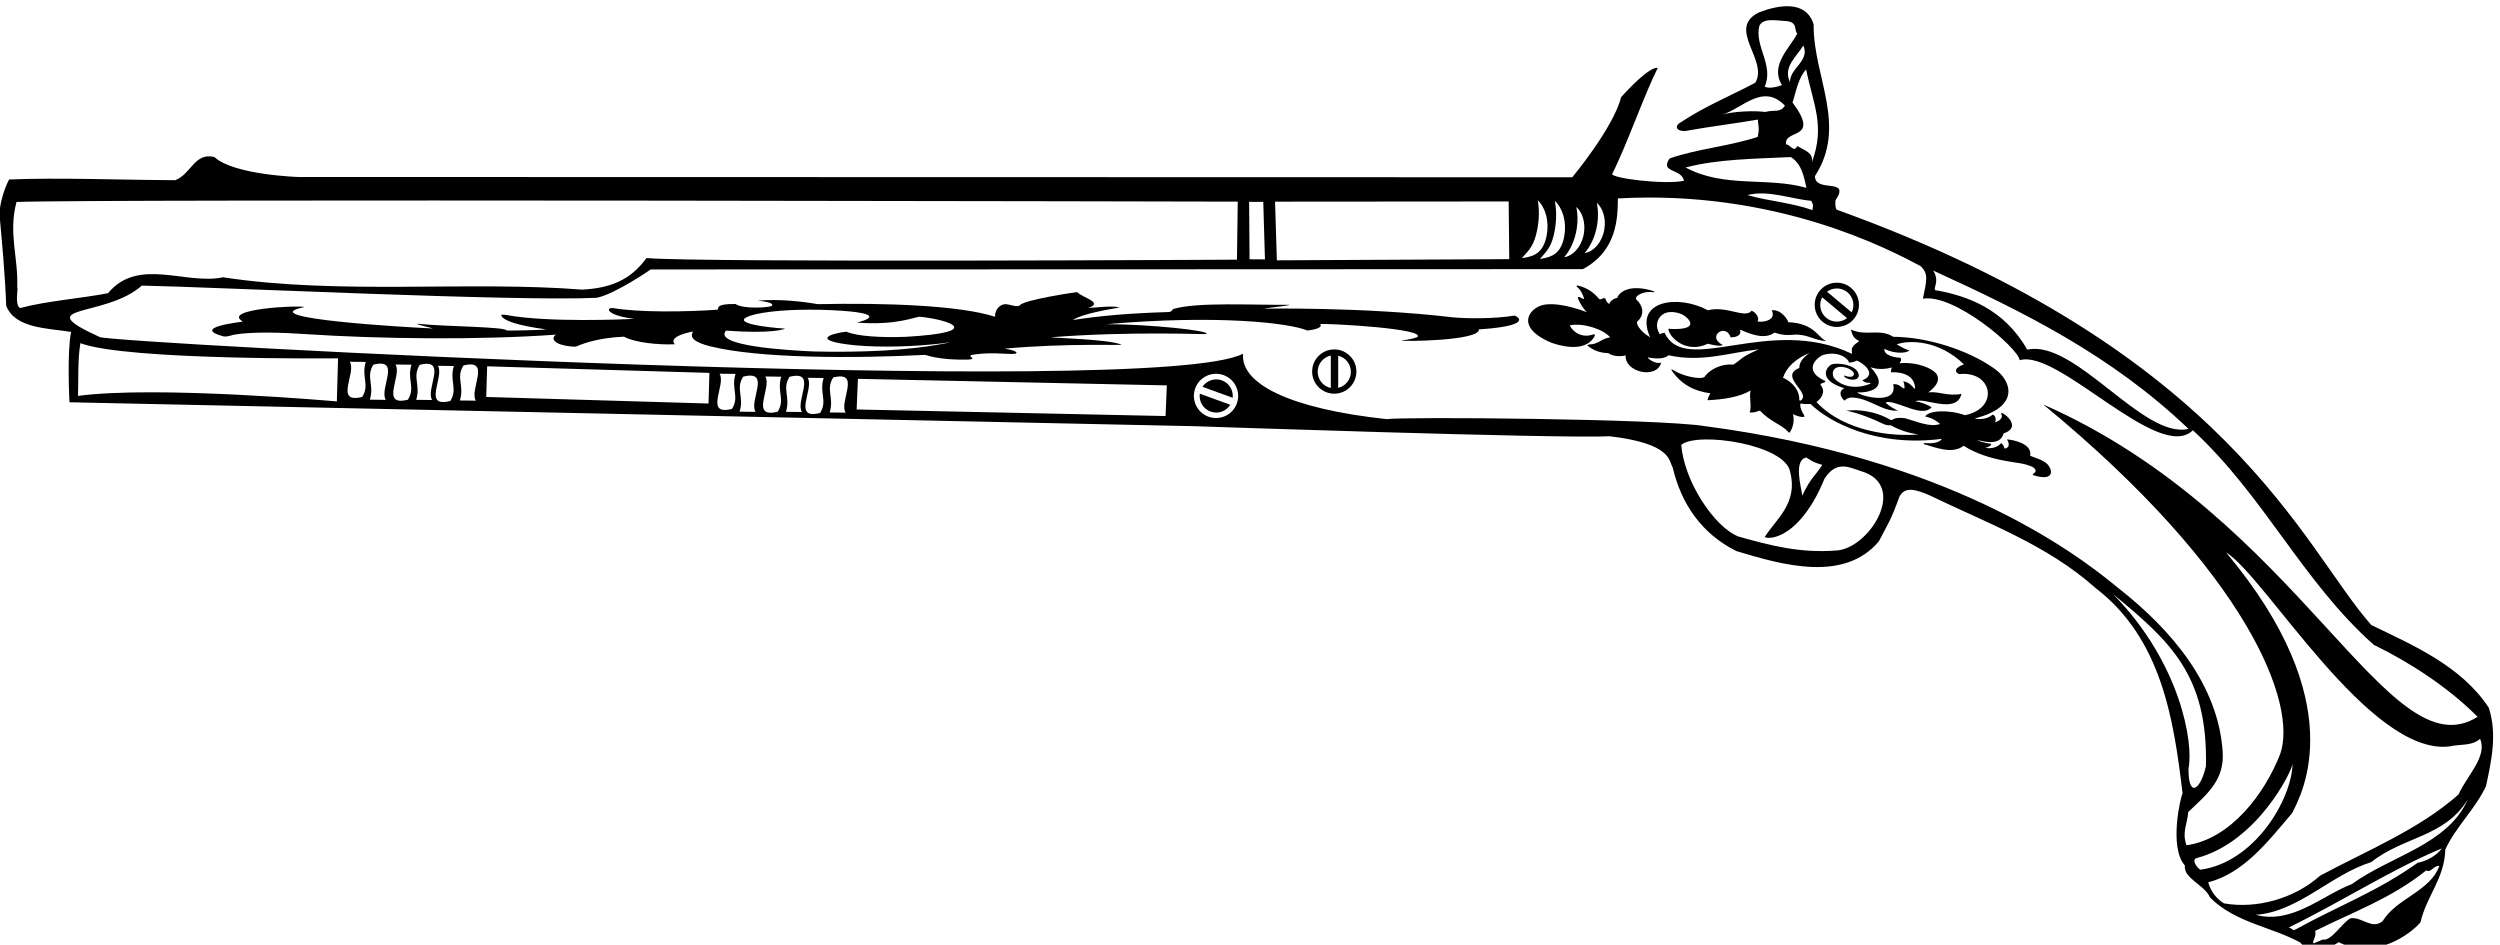
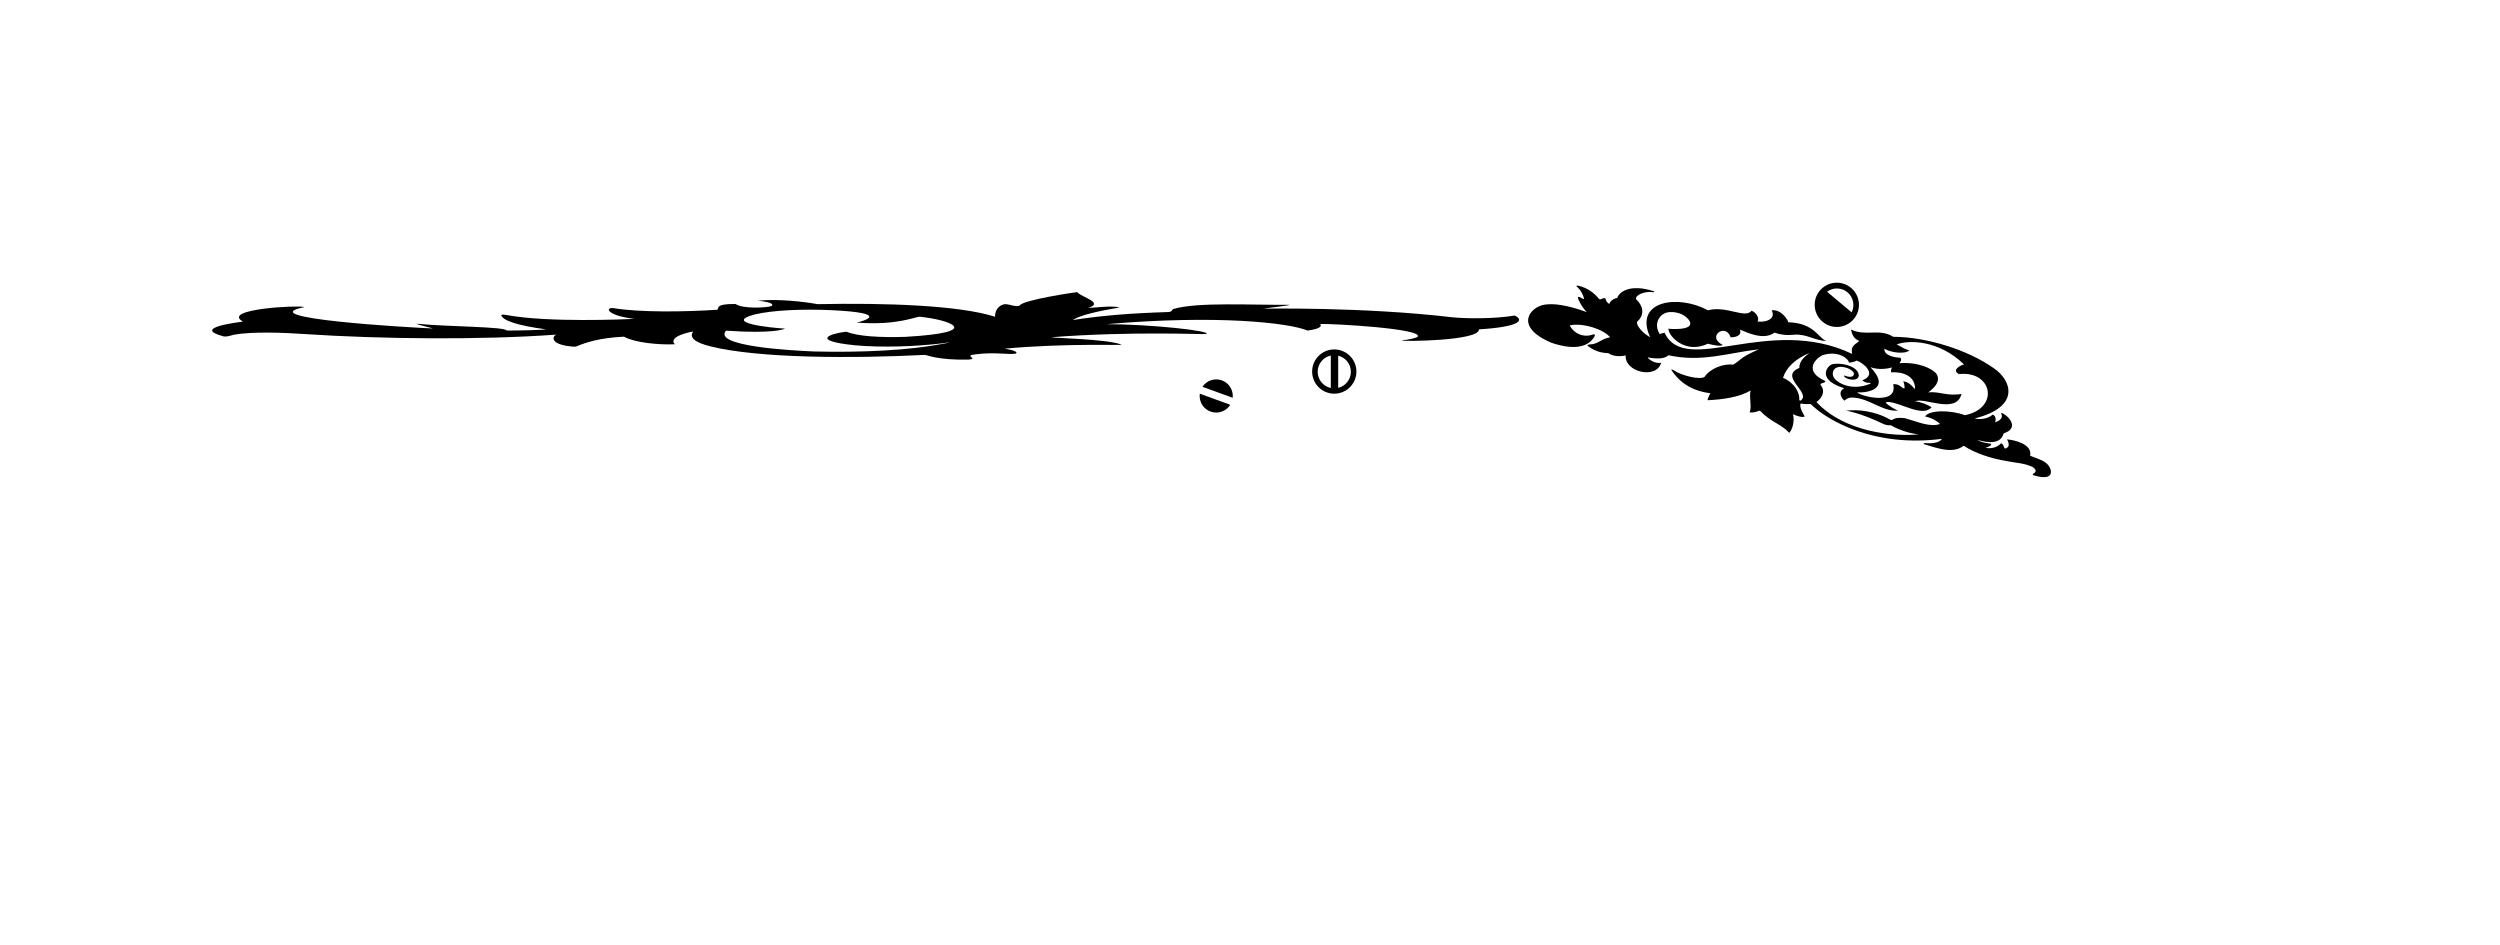
<svg xmlns="http://www.w3.org/2000/svg" version="1.1" id="svg1" width="669.232" height="252.881" viewBox="0 0 669.232 252.881">
  <defs id="defs1" />
  <g id="g1" transform="translate(-67.854,-390.827)">
-     <path id="path1" d="m 5519.32,3577.04 c -55.21,83.68 -151.11,125.01 -236.3,166.21 -136.04,152.59 -283.38,550.35 -1076.1,836.02 -3.52,4.51 -2.53,12.53 -2.45,18.78 31.81,46.92 -40.89,13.88 -41.36,48.7 66.39,101.84 -3.81,200.88 -2.54,305.29 -15.16,49.83 -70.93,39.24 -109.49,24.53 -67.33,-32.2 19.36,-96.63 -7.97,-141.82 -49.41,-26.17 -100.54,-46.97 -148.23,-78.53 -15.27,-7.84 -11.83,-18.6 6.02,-18.81 57.18,10.25 99.26,14.86 147.56,23.2 -0.14,-11.61 3.79,-15.2 -0.42,-34.81 -60.94,-19.79 -119.9,-23.53 -177.26,-43.37 -20.89,-29.2 23.86,-19.92 28.91,-44.98 -39.38,-8.45 -149.89,5.39 -144.42,14.25 27.42,53.23 64.91,160.37 91.44,212.71 -15.12,4.65 -63.55,-47.03 -73.51,-58.51 -15.93,-62.29 -98.45,-161.41 -98.45,-161.41 l -2564.48,0.59 c 0,0 -129.813,4.05 -168.649,40.23 -40.051,9.41 -46.16,-33.68 -78.449,-46.68 -116.031,0.52 -232.895,5.51 -334.699,1.39 -10.969,-21.29 -17.52,-46.2 -19.567,-67.6 5.532,-58.97 11.817,-129.56 13.801,-186.71 18.188,-45.75 82.465,-44.74 130.57,-52.46 -8.539,-41.85 -3.211,-141.63 -3.211,-141.63 L 2913.94,4143.5 c 0,0 728.08,-25.22 836.15,-20.29 126.29,-14.92 118.64,-49.86 126.87,-63.12 16.97,-72.51 58.06,-133.21 128.15,-167.98 93.59,-28.43 217.02,-63.34 286.76,19.72 17.37,33.71 24,41.4 41.21,89.48 10.67,20.95 31.29,15.51 59.66,3.57 115.35,-55.85 237.99,-100.18 335.12,-187.05 132.65,-101.58 157.46,-263.44 175.27,-413.61 -3.62,-4.42 -28.09,-108.55 4.5,-144.65 -3,-26.74 38.81,-37.96 50.98,-64.88 50.26,-50.6 125.28,-59.32 181.14,-90.35 16.03,-21.72 65.59,-9.71 77.5,0.62 74.07,-37.38 146.14,17.64 164.72,39.96 12.26,53.4 48.38,87.78 49.98,146.67 22,47.04 59.89,80.49 81.89,127.53 11.34,52.52 22.7,105.05 5.48,157.92 z m -604.36,561.07 c -90.48,-21.85 -228.58,181.12 -324.44,159.4 -47.42,83.21 -121.91,107.85 -180.17,118.95 -16.07,-0.7 7.01,15.39 -9.21,40.3 180.19,-82.52 357.65,-169.47 513.82,-318.65 z m -757.69,537.09 c 2.01,18.72 -12.06,22.09 -29.79,32.12 -6.43,-15.09 -16,5.56 -22.28,2.95 -6.03,32.56 70.88,7.15 12.91,84.62 6.5,20.45 11.94,50.75 27.31,66.63 14.31,-70.68 38.63,-112.56 11.85,-186.32 z m 0.78,-96.78 c -40.88,14.78 -88.15,18.03 -130.85,30.15 41.2,11.11 89.16,-8.22 128.4,-11.37 4.36,-8.09 4.35,-8.98 2.45,-18.78 z m -45.07,257.61 c -14.8,30.53 13.11,50.72 26.78,73.76 13.9,-31.41 -27.33,-45.19 -26.78,-73.76 z m -61.43,114.02 c 8.25,13.79 26.33,11.09 51.3,9 27.25,-1.05 17.63,-18.82 24.69,-25.15 -13.73,-28.4 -56.09,-63.45 -30.7,-103.92 -9.86,-3.45 -25.09,-7.73 -34.85,-3.15 19.27,43.5 -21.65,82.3 -10.44,123.22 z m -75.03,-179.6 c 41.22,12.89 82.13,64.25 126.21,18.19 -10.01,-15.05 -19.3,-7.59 -39.89,-12.7 -20.49,2.93 -64.81,1.39 -86.32,-5.49 z m 138.19,-85.29 c 23.04,-14.55 26.28,-41.37 31.38,-61.96 -78.27,22.37 -165.27,-1.02 -243.31,40.98 65.37,17.06 137.81,17.42 211.93,20.98 z m -390.56,-92.02 c 12.24,-11.15 18.69,-31.36 15.2,-53.05 -4.13,-25.73 -20.87,-45.14 -39.74,-48.26 12.32,14.44 21.59,34.28 25.25,57.07 2.5,15.56 2.08,30.64 -0.71,44.24 z m -41.2,-8.37 c 12.25,-11.14 18.68,-31.36 15.2,-53.05 -4.13,-25.73 -20.86,-45.14 -39.74,-48.26 12.32,14.45 21.59,34.29 25.25,57.07 2.49,15.56 2.08,30.64 -0.71,44.24 z m -43.28,12.21 c 16.05,-15.16 24.13,-42.27 18.95,-71.09 -6.15,-34.21 -23.67,-42.18 -48.91,-45.86 16.78,18.94 24.36,27.67 29.8,57.96 3.72,20.68 3.54,40.79 0.16,58.99 z m -35.49,-57.84 c 4.11,20.61 4.3,40.72 1.27,58.98 15.76,-15.46 23.33,-42.72 17.6,-71.44 -6.78,-34.08 -24.46,-41.72 -49.76,-44.93 17.14,18.63 24.88,27.21 30.89,57.39 z m -57.46,56.67 1.19,-116.11 -467.76,-2.36 -3.63,118.09 z m -493.93,-0.85 3.38,-115.74 -30.99,0.22 -0.84,115.63 z M 544.813,4423.27 c 2.511,59.77 -18.254,108.33 -1.422,171.5 144.675,6.27 2458.009,0.69 2458.009,0.69 l -1.56,-116.8 c 0,0 -1081.43,-6.1 -1188.43,3.23 -33.59,-46 -75.03,-60.6 -129.52,-63.51 -228.28,17.95 -490.16,-11 -722.679,24.85 -75.172,-16.05 -170.871,41.34 -231.566,-32 -50.106,-10.1 -123.364,-15.46 -177.094,-29.98 -11.512,7.28 -3.102,38.42 -5.738,42.02 z m 643.357,-229.93 c 0,0 -361.9,32.4 -521.037,11.12 1.269,31.23 -0.906,72.32 4.859,106.17 91.512,-35.04 518.588,-30.58 518.588,-30.58 z m 51.06,9.06 c -57.3,-14.48 -11,49.23 -25.02,70.82 10.71,-0.13 22.31,-0.27 32.13,-0.39 -9.3,-30.24 8.37,-45.62 -7.11,-70.43 z m 47.46,-5.91 c -10.71,0.14 -22.31,0.28 -32.13,0.39 9.29,30.24 -8.37,45.63 7.1,70.43 57.3,14.48 11.01,-49.22 25.03,-70.82 z m 44.55,0.34 c -57.3,-14.48 -11.01,49.23 -25.03,70.82 10.71,-0.13 22.31,-0.27 32.13,-0.39 -9.29,-30.24 8.37,-45.62 -7.1,-70.43 z m 48.77,-0.66 c -10.71,0.13 -22.31,0.28 -32.13,0.39 9.29,30.24 -8.37,45.62 7.1,70.43 57.31,14.48 11.01,-49.22 25.03,-70.82 z m 36.54,-1.96 c -57.3,-14.48 -11,49.22 -25.03,70.81 10.71,-0.13 22.32,-0.27 32.13,-0.39 -9.29,-30.23 8.37,-45.62 -7.1,-70.42 z m 51.4,0.65 c -10.72,0.13 -22.31,0.27 -32.13,0.39 9.29,30.23 -8.37,45.63 7.1,70.43 57.3,14.48 11.01,-49.23 25.03,-70.82 z m 468.28,-5.73 -447.37,13.22 1.82,61.66 447.37,-13.22 z m 47.25,-10.84 c -57.3,-14.48 -11,49.22 -25.02,70.82 10.71,-0.13 22.31,-0.28 32.13,-0.4 -9.29,-30.23 8.37,-45.62 -7.11,-70.42 z m 47.47,-5.91 c -10.72,0.13 -22.32,0.27 -32.13,0.39 9.29,30.23 -8.37,45.62 7.1,70.43 57.3,14.48 11.01,-49.23 25.03,-70.82 z m 44.54,0.34 c -57.3,-14.48 -11,49.22 -25.02,70.82 10.71,-0.13 22.31,-0.27 32.13,-0.4 -9.3,-30.23 8.37,-45.62 -7.11,-70.42 z m 48.78,-0.66 c -10.72,0.13 -22.32,0.27 -32.13,0.39 9.29,30.23 -8.38,45.62 7.1,70.43 57.3,14.48 11,-49.23 25.03,-70.82 z m 36.53,-1.97 c -57.3,-14.48 -11,49.23 -25.02,70.82 10.71,-0.13 22.31,-0.27 32.13,-0.39 -9.29,-30.23 8.37,-45.62 -7.11,-70.43 z m 51.4,0.66 c -10.71,0.13 -22.31,0.27 -32.13,0.39 9.29,30.24 -8.37,45.62 7.11,70.43 57.3,14.47 11,-49.23 25.02,-70.82 z m 643.95,-6.79 -621.76,13.21 2.52,61.66 621.77,-13.21 z m 143.42,25.26 c -8.41,-23.12 -33.98,-35.04 -57.1,-26.62 -23.12,8.41 -35.04,33.97 -26.62,57.09 8.42,23.12 33.98,35.04 57.1,26.63 23.11,-8.41 35.03,-33.98 26.62,-57.1 z m 1205.49,-295.97 c -71.47,-5.38 -130.19,9.61 -196.02,28.26 -48.68,19.08 -109.52,111.67 -114.87,184.49 32.47,27.28 209.95,0.91 219.1,-54.54 16.41,-62.94 -28.71,-95.32 -51.2,-131.03 10.63,-6.37 72.41,-0.02 120.33,117.52 24.85,38.42 51.53,21.7 72.81,15.35 98.5,-28.12 16.15,-157.91 -50.15,-160.05 z m -59.31,187.27 c 14.17,-9.1 16.27,-10.2 32.28,-14.85 -14.01,-22.17 -22.76,-24.53 -40.39,-61.87 -2.22,18.16 -17.93,71.17 8.11,76.72 z m 617.65,-275.2 c 116.65,-96.03 190.73,-164.09 186.76,-346.21 -11.43,-49.2 -35.62,-64.34 -35.11,-4.57 10.42,49.85 -14.95,211.24 -151.65,350.78 z m 147.62,-505.28 c -9.5,26 1.41,41.93 3.5,66.9 38.82,37.01 73.07,64.27 69.31,121.44 -9.08,134.89 -103.23,245.82 -211.1,330.14 -92.79,76.99 -344.6,261.07 -831.5,325.18 -93.72,15.07 -611.18,19.02 -639.81,14.01 -195.99,21 -294.59,71.37 -289.34,131.74 -173.48,-92.25 -2285.596,21.79 -2301.517,33.59 -144.872,66.31 10.953,37.73 85.105,103.43 140.992,-2.61 757.402,-32.41 915.482,-24.51 37.58,7.58 108.78,57.03 108.78,57.03 0,0 1871.41,0.37 1876.17,0.65 70.29,37.66 69.95,105.69 70.4,142.28 319.25,17.81 546.78,-103.04 608.86,-135.92 16.77,-15.38 12.89,-27.78 5.15,-65.9 62.61,10.85 191.55,-98.79 194.82,-123.82 77.05,24.05 280.76,-207.96 348.52,-140.95 143.87,-132.95 221.22,-305.27 364.28,-431.97 71.87,-34.79 150.62,-86.1 208.82,-144.82 -180.59,-114.04 -354.43,399.6 -874.16,628.65 414.64,-341.22 511.25,-603.35 477.02,-702.9 -31.33,-80.84 -100.27,-171.94 -188.79,-184.25 z m 28.57,-49.13 c -4.28,-0.05 -20.79,19.94 -7.87,23.39 123.21,32.8 192.69,177.56 192.84,190.06 -1.77,-72.28 -76.16,-198.28 -184.97,-213.45 z m 365.89,-103.95 c -22.13,-16.95 -39.83,8.79 -64.05,6.21 -17.43,-8.84 -38.65,-46.67 -56.39,-42.98 l -17.98,-7.69 c -4.74,1.87 6.79,15.23 2.74,25.04 75.71,37.97 154.58,65.99 223.88,122.09 8.66,-6.61 15.64,10.96 26.26,8.74 -19.11,-51.91 -85.72,-64.36 -114.46,-111.41 z m 71.04,117.97 c -81.04,-57.93 -160.83,-87.3 -246.2,-134.47 -7.19,-4.37 -8.84,7.25 -16.03,2.88 107.75,52.24 208.51,117.96 310.78,160.45 -10.89,-15.04 -32.45,-26.38 -48.55,-28.86 z m -132.63,-43.02 c -59.18,-22.49 -120.59,-81.54 -193.54,-61.91 85.76,6.09 151.83,81.16 232.46,106.07 64.9,51.87 147.89,49.97 194.33,126.17 -40.38,-91.45 -154.89,-113.26 -233.25,-170.33 z m 214.63,180.37 c -79.4,-70.44 -184.35,-112.9 -278.68,-163.53 -52.34,-46.66 -128.46,-67.16 -193.48,-55.66 -15.06,9.11 -27.36,25.32 -31.61,42.33 71.63,18.77 119.7,81.56 168.6,138.98 20.6,39.98 120.29,223.14 -132.68,525.03 78.88,-48.04 287.96,-409.34 449.39,-390.53 20.59,5.11 45.52,0.34 61.77,15.32 15.64,-35 -26.79,-74.65 -43.31,-111.94" style="fill:#000000;fill-opacity:1;fill-rule:nonzero;stroke:none" transform="matrix(0.133,0,0,-0.133,0,1056)" />
-     <path id="path2" d="m 4207.21,4343.22 c 24.6,0 44.55,19.95 44.55,44.55 0,24.61 -19.95,44.55 -44.55,44.55 -24.6,0 -44.55,-19.94 -44.55,-44.55 0,-24.6 19.95,-44.55 44.55,-44.55 z m 21.48,69.71 c 12.04,-10.11 15.07,-26.88 8.39,-40.38 l -49.61,41.63 c 12.13,8.92 29.17,8.86 41.22,-1.25 z m -50.99,-9.97 50.02,-41.98 c -12.16,-9.48 -29.69,-9.55 -41.98,0.76 -12.3,10.31 -15.27,27.59 -8.04,41.22" style="fill:#000000;fill-opacity:1;fill-rule:nonzero;stroke:none" transform="matrix(0.133,0,0,-0.133,0,1056)" />
+     <path id="path2" d="m 4207.21,4343.22 c 24.6,0 44.55,19.95 44.55,44.55 0,24.61 -19.95,44.55 -44.55,44.55 -24.6,0 -44.55,-19.94 -44.55,-44.55 0,-24.6 19.95,-44.55 44.55,-44.55 z m 21.48,69.71 c 12.04,-10.11 15.07,-26.88 8.39,-40.38 l -49.61,41.63 c 12.13,8.92 29.17,8.86 41.22,-1.25 z m -50.99,-9.97 50.02,-41.98 " style="fill:#000000;fill-opacity:1;fill-rule:nonzero;stroke:none" transform="matrix(0.133,0,0,-0.133,0,1056)" />
    <path id="path3" d="m 3195.71,4298.01 c -24.6,0 -44.55,-19.95 -44.55,-44.55 0,-24.6 19.95,-44.55 44.55,-44.55 24.6,0 44.55,19.95 44.55,44.55 0,24.6 -19.95,44.55 -44.55,44.55 z m -7,-77.64 c -15.09,3.22 -26.41,16.6 -26.41,32.65 0,16.05 11.32,29.43 26.41,32.65 z m 14.88,0.27 v 64.76 c 14.63,-3.56 25.53,-16.65 25.53,-32.38 0,-15.72 -10.9,-28.82 -25.53,-32.38" style="fill:#000000;fill-opacity:1;fill-rule:nonzero;stroke:none" transform="matrix(0.133,0,0,-0.133,0,1056)" />
    <path id="path4" d="m 2946.69,4172.91 c 15.08,-5.49 31.53,0.58 39.72,13.65 l -61.36,22.34 c -2.14,-15.28 6.56,-30.5 21.64,-35.99" style="fill:#000000;fill-opacity:1;fill-rule:nonzero;stroke:none" transform="matrix(0.133,0,0,-0.133,0,1056)" />
    <path id="path5" d="m 2969.55,4235.7 c -14.78,5.38 -30.82,-0.38 -39.16,-12.92 l 60.85,-22.15 c 1.66,14.97 -6.92,29.69 -21.69,35.07" style="fill:#000000;fill-opacity:1;fill-rule:nonzero;stroke:none" transform="matrix(0.133,0,0,-0.133,0,1056)" />
    <path id="path6" d="m 3558.71,4366.21 c -39.9,-6.93 -97.84,-6.25 -124.85,-3.58 -181.41,21.4 -381.66,17.28 -381.15,17.46 17.32,2.58 56.31,6.52 52.48,7.72 -74.4,-0.73 -184.46,5.8 -232.36,-8.18 -5.61,-1.93 -1.53,-4.59 -9.69,-6.34 -81.94,-2.52 -136.87,-7.46 -193.44,-16.1 13.25,9.56 52.3,18.31 94.08,25.29 -16.44,4.13 -46.88,-0.37 -63.69,-1.1 33.63,10.66 -12.74,21.24 -21.91,31.99 -1.02,0 -111.6,-15.72 -116.19,-27.58 -10.19,-2.11 -17.32,2.58 -28.02,3.31 -9.34,-0.08 -21.81,-9.08 -20.9,-25.37 -72.36,23.26 -221.66,28.13 -357.2,25.37 -27.01,4.87 -79.33,11.17 -120.77,6.9 32.53,-2.96 31.85,-8.83 27.26,-10.85 -6.76,-2.88 -56.2,-6.42 -71.59,4.23 -42.52,0.6 -32.61,-8.74 -36.69,-11.49 -62.68,-4.33 -156.95,-5.8 -209.94,3.31 -17.33,1.19 -10.58,-15.65 42.8,-21.61 -20.38,-1.29 -174.53,-7.46 -254.78,7.26 -4.08,0.28 -8.66,1.94 -13.25,0.65 2.04,-11.77 36.18,-21.98 90.7,-29.15 -5.67,-1.09 -52.99,-2.48 -79.49,-2.39 -2.35,8.05 -123.5,7.73 -179.88,13.7 -5.09,-1.15 33.64,-9.28 30.58,-9.47 -45.87,1.84 -369.73,20.54 -257.79,43.01 -10.39,4.37 -168.96,-3.83 -123.882,-29.13 -5.601,-1.19 -105.656,-11.99 -39.234,-29.78 7.52,-1.49 15.535,2.2 21.91,3.49 38.216,6.43 99.366,4.04 142.166,1.1 150.83,-10.02 352.56,-12.25 505.43,-1.12 -7.66,-3.92 -10.64,-16.99 20.45,-22.5 5.6,-0.83 16.88,-2.8 20.89,-1.11 17.32,7.54 46.37,17.19 95.29,19.49 21.4,-12.01 70.32,-16.82 102.42,-15.26 -15.54,16.42 35.99,25.76 37.01,25.67 -8.45,-11.01 1.21,-21.9 35.35,-30.08 97.83,-24.18 286.38,-24.27 430.58,-17.01 4.59,0.09 24.94,-10.77 88.16,-9.47 22.3,1.91 -13.34,8.02 15.8,10.85 38.57,4.72 67.77,-1.56 79.49,1.29 5.1,3.49 -6.5,7.42 -22.8,9.9 128.87,11.69 240.45,5.79 235.29,8.21 -28.92,11.36 -141.16,13.13 -140.76,14.82 162.62,12.45 308.27,5.38 310.95,6.32 15.59,6.29 -116.26,20.12 -200.25,19.9 222.07,19.34 367.39,2.81 404.59,-12.82 24.16,3.23 29.55,8.28 25.48,13.24 23.62,0.92 212.48,-9.37 195.68,-26.29 -14.38,-5.9 -31.31,-6.06 -31.6,-6.99 1.19,-2.12 157.09,-1 155.42,22.43 87.19,5.5 90.19,19.59 71.85,27.86 z M 2333.2,4323.34 c -51.77,-1.67 -96.31,0.9 -119.75,10.42 -34.47,-4.21 -71.88,-18.2 17.32,-27.4 55.55,-5.05 121.9,-2.31 172.1,3.44 6.45,0.74 17.21,2.52 18.48,2.35 1.28,-0.16 -9.86,-2.15 -15.07,-3.16 -65.19,-12.57 -159.4,-17.52 -257.55,-15.13 -50.95,2.2 -204.04,10.94 -177.32,41.92 92.65,-6.55 117.2,2.67 118.73,4.14 -30.07,1.65 -125.85,11.81 -60.13,28.68 37.19,8.55 96.3,11.03 154.39,8.36 118.41,-5.62 66.25,-21.41 49.94,-24.91 81.83,-6.43 118.36,12.21 127.39,11.68 57.78,-5.73 133.5,-31.13 -28.53,-40.39" style="fill:#000000;fill-opacity:1;fill-rule:nonzero;stroke:none" transform="matrix(0.133,0,0,-0.133,0,1056)" />
    <path id="path7" d="m 4625.98,4071.01 c -8.11,5.95 -19.71,8.66 -29.66,13.01 4.84,23.98 -32.73,31.77 -46.49,32.96 7.39,-13.9 1.37,-16.85 -4.47,-18.69 -2.56,3.62 -2.18,8.23 -7.47,10.94 -9.64,-10.57 -23.13,-10.87 -31.58,-9.31 3.69,1.13 7.21,2.3 9.62,4.1 0.82,1.16 3.6,2.98 0.68,4.29 -8.9,1.22 -19.46,2.98 -26.31,7.46 5.73,-0.88 45.16,-15.21 52.68,13.29 34.84,11.2 6.63,38.16 -4.66,41.36 -0.46,-1.14 -0.35,-2.2 0.43,-3.43 4.19,-10.74 -12.97,-15.85 -13.29,-15.66 1.85,1.71 3.17,12.49 -4.38,15.55 -12.35,-10.57 -28.79,-9.67 -36.45,-7.85 94.83,23.78 73.2,78.24 38.13,101.38 -51.92,36.63 -133.92,62.65 -201.91,63.01 -27.84,17.59 -55.23,0.22 -85.09,14.65 1.48,-7.36 3.81,-17.91 16.47,-22.95 -2.87,-3.74 -9.57,-6.17 -11.93,-10.73 -4.46,-4.37 -2.54,-10.25 -2.49,-15.3 -167.11,79.75 -335.21,-47 -377.31,42.49 -4.61,-0.62 -6.41,-1.59 -9.48,-2.93 -9.55,13.53 -7.08,31.35 6.16,40.03 8.24,5.82 21.58,5.88 34.39,1.5 14.47,-4.64 46.25,-33.59 -17.89,-30.98 -1.36,0.11 -3.3,0.56 -4.75,0.55 -1.52,-0.02 -0.31,-2.27 0.05,-4.03 2.67,-12.82 34.17,-47.23 78.65,-26.25 9.85,-2.49 24.81,-5.99 30,-2.55 -33.84,16.99 6.24,45.23 15.78,15.49 6.42,-0.25 23.56,1.59 18.84,15.51 12.18,-4.8 47.59,-22.9 69.51,-6.02 19.96,-7.43 37.71,-4.26 41.38,-4.11 24.86,1.01 39.53,-12.01 63.46,-13.02 -16.63,5.18 -23.19,36.06 -77.42,38.04 1.39,1.08 -12.31,26.6 -33.07,23.95 10.19,-19.88 -16.93,-24.82 -28.77,-22.4 5.27,6.6 -3.47,18.98 -11.78,21.52 -12.43,-16.77 -49.96,10.78 -87.83,0.94 -60.06,32.33 -147.09,19.55 -117.71,-50.96 2.86,-4.04 1.02,-3.29 -3.12,-0.48 -10.34,6.3 -22.78,19.69 -22.12,27.97 17.84,15.4 11.19,34.24 -1.44,45.45 -3.2,9.58 19.82,16.49 31.23,14.62 1.61,-0.27 8.26,-0.89 3.86,1.83 -47.83,15.31 -69.37,-1.7 -73.31,-13.65 -7.87,-1.27 -13.76,-6.31 -15.78,-11.76 -4.27,0.97 -7.32,7.06 -7.75,10.5 -5.73,3.16 -7.87,-3.51 -12.82,-0.88 -9.86,12.23 -23.42,22.54 -42.34,26.98 -1.84,0.58 -2.98,-0.39 -3.38,-1.32 9.02,-7.44 13.91,-17.84 15.63,-25.73 -2.78,0.42 -5.98,2.09 -9.46,4.12 -1.67,0.53 -3.04,0.08 -3.27,-0.89 0.08,-3.6 8.48,-20.25 17.96,-29.53 -40.08,14.7 -66.79,17.68 -84.51,15.11 -29.04,-4.22 -63.25,-43.69 12.02,-76.22 11.33,-4.32 70.05,-24.29 88.94,13.98 0.47,1.23 -0.72,2.25 -2.45,2.57 -28.86,-10.92 -46.78,12.18 -48.09,18.01 26.98,5.35 67.47,-7.79 81.18,-24.21 -13.39,-1.77 -20.24,-9.31 -32.09,-12.96 -4.55,-1.71 -11.06,-0.3 -14.12,-3.3 20.83,-17.19 39.49,-14.62 43.01,-15.8 7.72,-6.23 25.12,-7.29 34.34,-4.12 -2.34,-34.18 62.15,-48.78 71.5,-15 -11.98,-2.47 -25.1,6.47 -27.09,10.98 15.47,-3.11 32.66,-4.25 42.06,4.14 66.65,-14.92 121.73,5.29 181.29,11.87 -11.09,-4.98 -22.66,-10.42 -32.07,-16.63 -6.2,-4.85 -11.9,-9.83 -19.04,-14.09 -20.32,2.39 -46.04,-7.65 -57.85,-24.69 -8.94,-6.64 -46.98,2.75 -61.62,13.1 -7.67,4.12 -5.14,0.81 -3.02,-2.35 18.66,-26.35 44.76,-39.95 76.45,-43.73 0.12,-0.26 -5.63,-9.23 -5.7,-14.03 30.59,1.43 65.06,6.23 86.48,19.71 -3.05,-14.58 2.92,-31.99 -1.72,-44.19 9.35,-1.02 14.43,1.79 20.47,3.7 21.81,-23.23 42.85,-27.12 58.27,-43.96 1.58,-0.92 2.11,-0.19 2.29,0.56 6.59,9.45 9.25,24.3 6.15,36.2 6.1,-3.29 19.03,-7.57 23.57,-4.79 0.46,0.35 -12.01,17.73 -8.19,26.16 7.78,-1.34 13.74,-1.29 20.12,-0.96 34.62,-34.43 129.75,-87.61 264.13,-70.16 -4.53,-8.37 -21.25,-9.75 -34.08,-8.45 -1.47,-0.09 -3.98,-0.83 -1.81,-2.29 22.77,-6.45 57.47,-20.96 79.75,-3.11 23.2,-15.16 53.73,-25.29 85.57,-30.71 17.98,-3.86 37.77,-3.94 54.4,-12.73 3.32,-2.68 6.46,-6.11 4.25,-9.33 -0.79,-2.55 -6.32,-3.1 -4.57,-6.29 48.62,-15.8 38.92,17.02 23.85,25.93 z m -494.28,189.7 c -42.68,-17.53 25.84,-50.05 2.44,-65.81 -0.85,0.22 -1.9,0.37 -2.5,0.86 1.36,15.47 -9.8,35.03 -32.76,45.19 7.25,22 26.17,38.63 53.38,49.97 -10.87,-7.79 -20.64,-17.01 -20.56,-30.21 z m 186.45,1.03 c -1.22,-3.04 -3.14,-7.28 -1.13,-9.99 10.32,1.23 46.35,-0.43 47.71,-31.38 0.07,-2.43 -1.6,-1.34 -2.8,0.21 -4.23,5.55 -11.68,12.12 -21.09,13.33 2.36,-4.63 2.33,-8.14 2.66,-12.01 0.46,-3.56 -1.6,-2.75 -4.96,-0.44 -4.89,3.65 -7.79,6.42 -15.45,6.75 -0.88,0.11 -1.88,-0.33 -2.35,-0.78 9.69,-43.04 -66.9,-23.52 -72.4,-15.82 18.49,-1.39 69.25,5.67 26.69,50.53 15.31,-5.25 31.24,-3.75 43.12,-0.4 z m 66.78,-98.68 c 16.96,-3.63 26.22,-11.56 30.07,-15.06 -20.17,-7.5 -46.86,5.1 -70.36,11.51 -9.71,1.54 -20.41,1.27 -26.25,-3.56 -1.91,-0.69 -6.88,2.09 -9.53,3.79 -23.8,12.67 -58.23,18.52 -82.87,14.9 -0.22,-0.18 25.36,-2.75 76.15,-27.18 4.43,-1.81 9.48,-2.51 13.72,-2.1 15.67,-9 36.77,-16.41 56.12,-18.32 -48.51,-4.8 -148.11,3.39 -205.75,65.01 10.45,7.56 19.02,21.54 8.51,34.05 -2.95,4.99 10.01,3.43 9.34,8.18 -51.89,23.76 -9.47,52.41 -3.77,52.68 30.98,9.07 51.09,-8.48 51.13,-15.28 3.28,-0.8 13.81,2.12 15.66,3.92 10.47,-2.88 43.88,-27.52 11.38,-39.72 2.66,-2.4 6.62,-4.68 10.85,-5.07 1.13,-0.13 2.63,0.31 3.81,0.16 0.66,-0.08 2.01,-1.4 2.3,-1.7 -41.96,-17.34 -70.6,4.46 -74.43,12.53 -3.42,6.02 -2.3,14.45 3.49,18.36 4.3,2.93 11.47,3.52 18.29,1.91 8.23,-1.74 15.01,-5.75 18.44,-10.97 0.83,-1.81 1.5,-10.86 -12.81,-7.58 -3.16,0.85 -4.79,1.55 -6.61,2.24 0.04,-1.53 0.14,-2.99 2.45,-4.26 6.37,-4.79 25.09,-8.38 27.26,3.68 -1.07,22.61 -45.43,27.25 -55.4,22.26 -6.39,-3.19 -17.23,-15.67 -6.56,-29.22 5.07,-6.43 15.02,-12.9 32.68,-18.29 -15.54,-7.96 -3.1,-23.51 0.87,-24.97 2.02,3.15 7.09,5.54 12.28,6.17 34.97,0.89 63.46,-29.23 94.91,-26.28 -4.1,1.3 -18.16,9.3 -24.42,15.32 -0.14,2.44 4.07,1.95 6.43,2.04 26.03,-2.58 67.72,-30.98 85.68,-10.68 -6.14,4.42 -22.78,11.29 -32.99,11.9 17.08,9.25 82.87,-27.16 93.1,15.02 -28.39,-5.22 -46.16,5.76 -66.8,3.07 11.33,8.94 24.79,20.77 17.29,36.07 -8.37,12.43 -39.33,25.65 -75.44,22.64 2.21,3.23 5.43,6.88 1.76,11.13 -10.3,-0.14 -33.76,4.53 -31.9,17.93 12.25,-6.77 29.64,-9.33 41.89,-7.05 2.99,1.19 6.89,1.69 8.28,3.75 -9.96,2.75 -17.41,7.73 -25.53,12.19 25.05,9.12 84.94,8.81 135.48,-40.36 -5.63,-1.15 -26.56,-11.47 -9.89,-19.5 67.58,7.34 81.75,-68.86 11.71,-82.71 -28.23,10.7 -72.04,10.84 -80.02,-2.55" style="fill:#000000;fill-opacity:1;fill-rule:nonzero;stroke:none" transform="matrix(0.133,0,0,-0.133,0,1056)" />
  </g>
</svg>